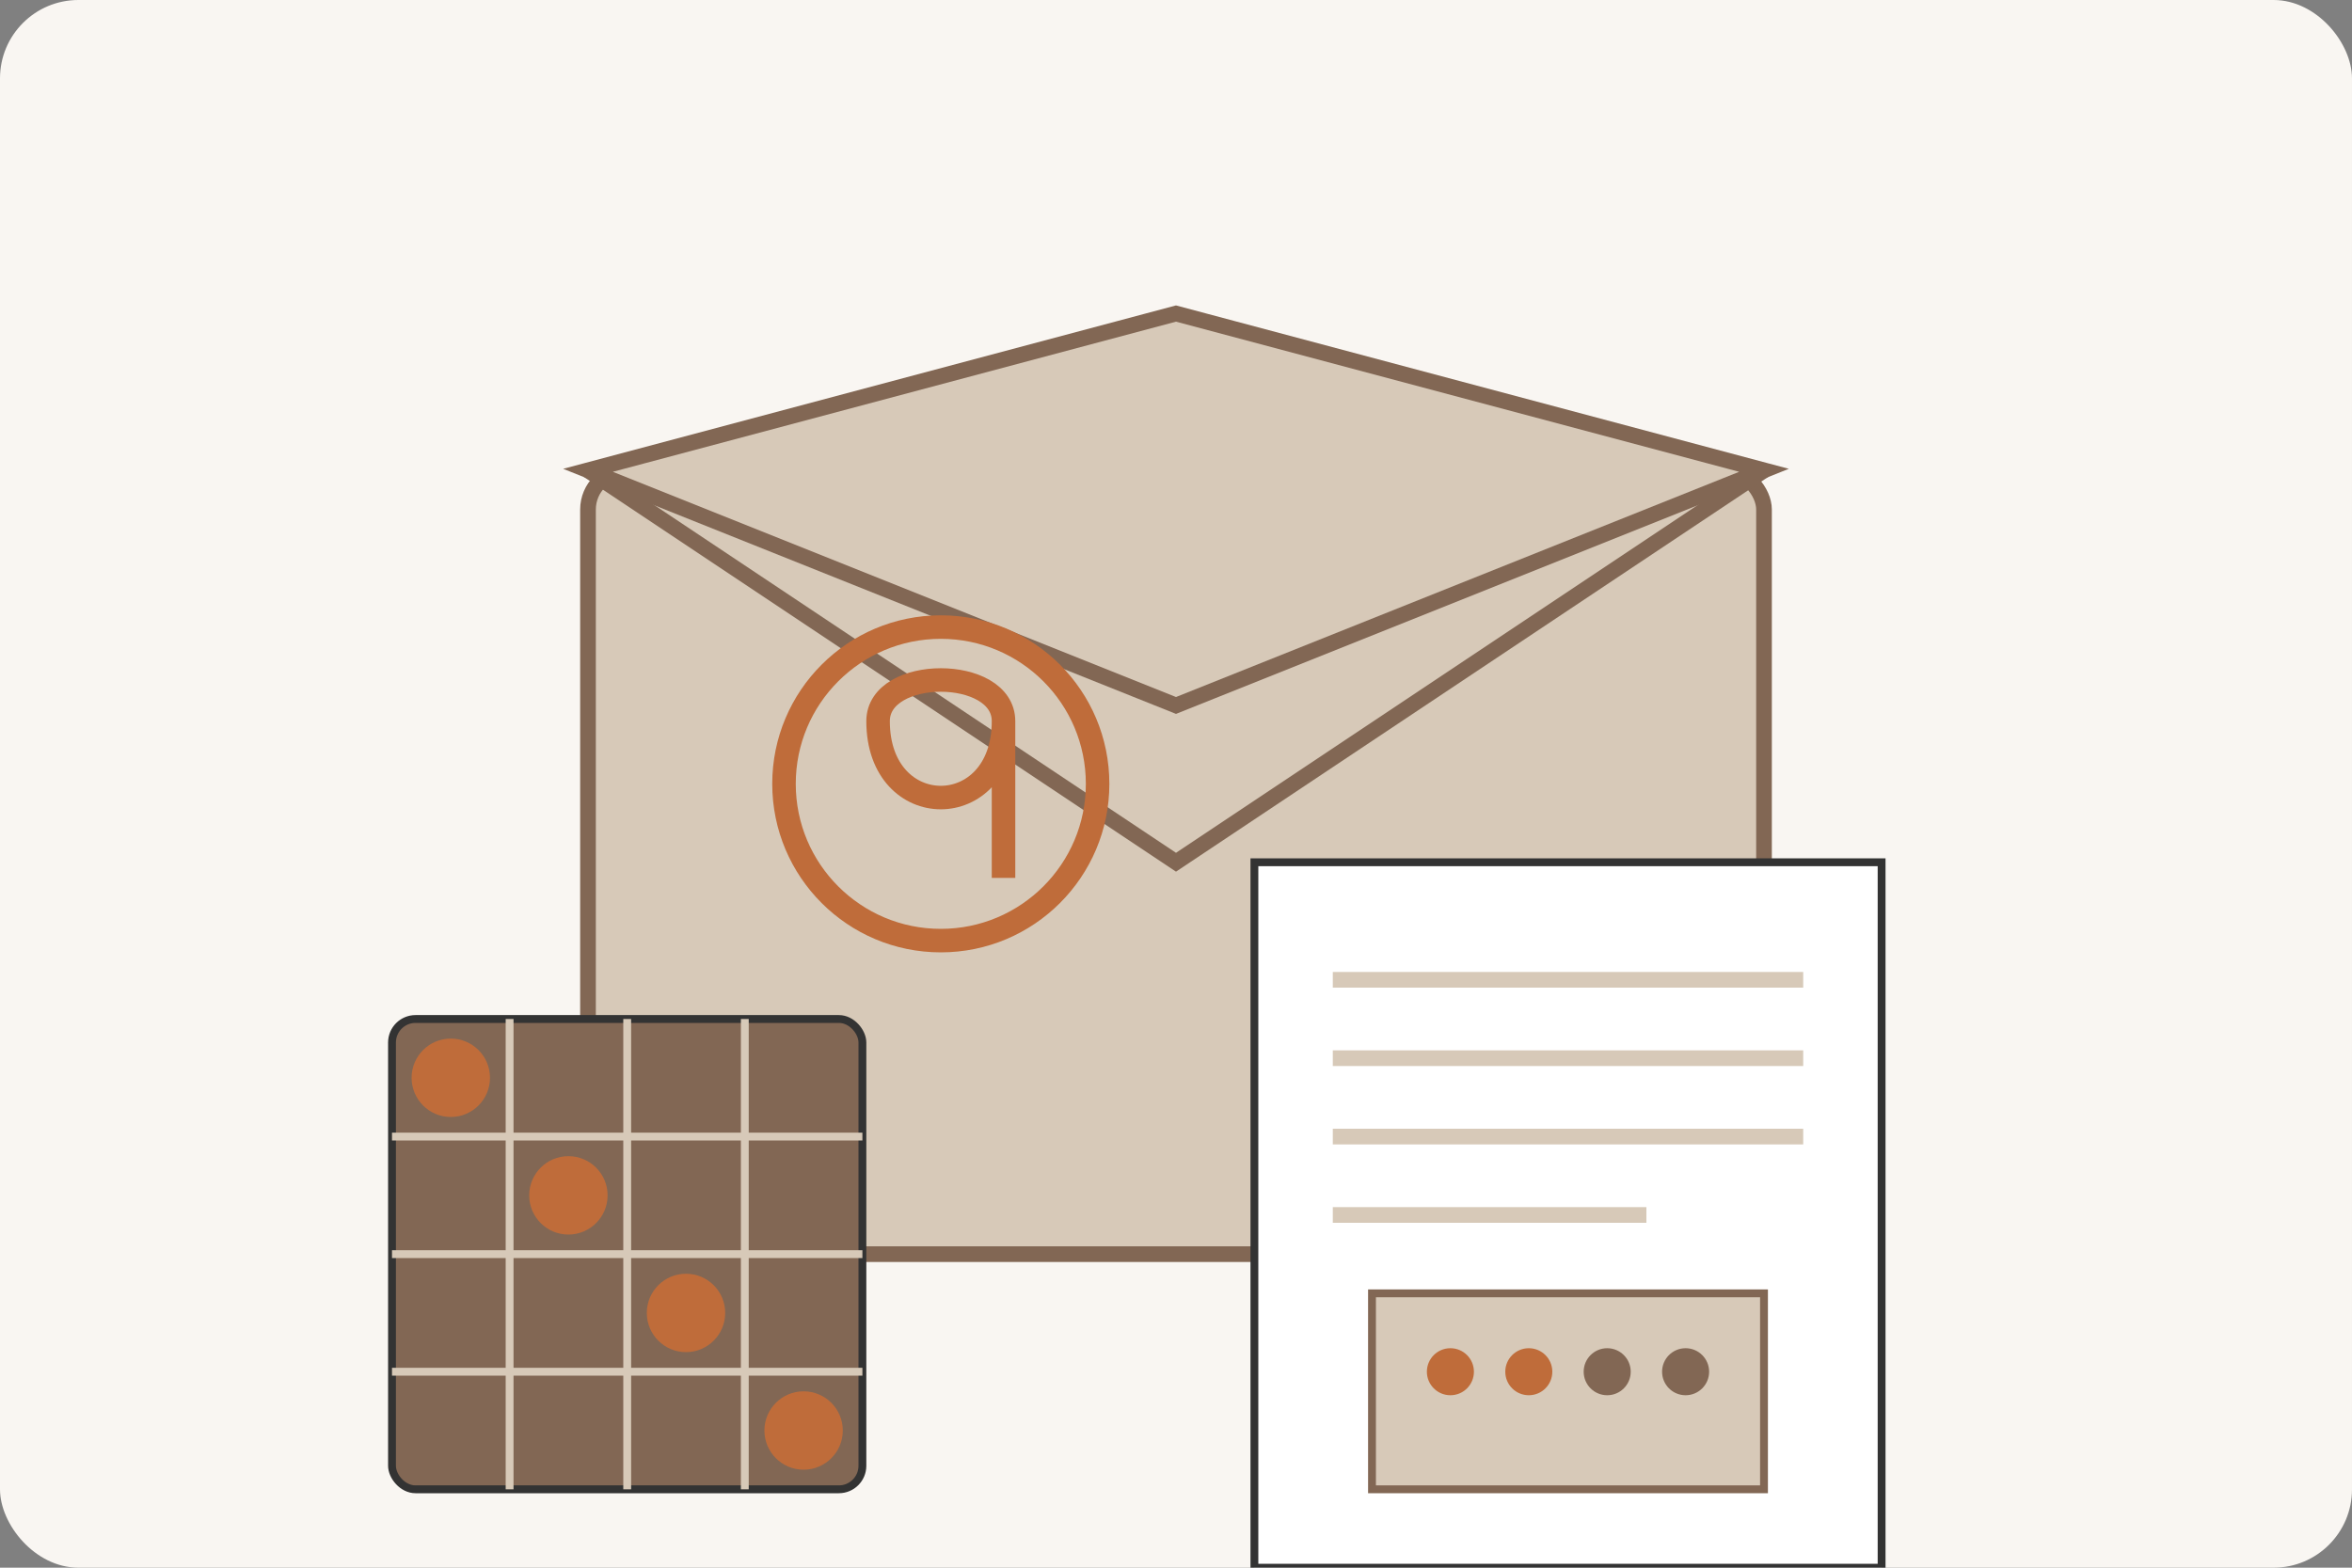
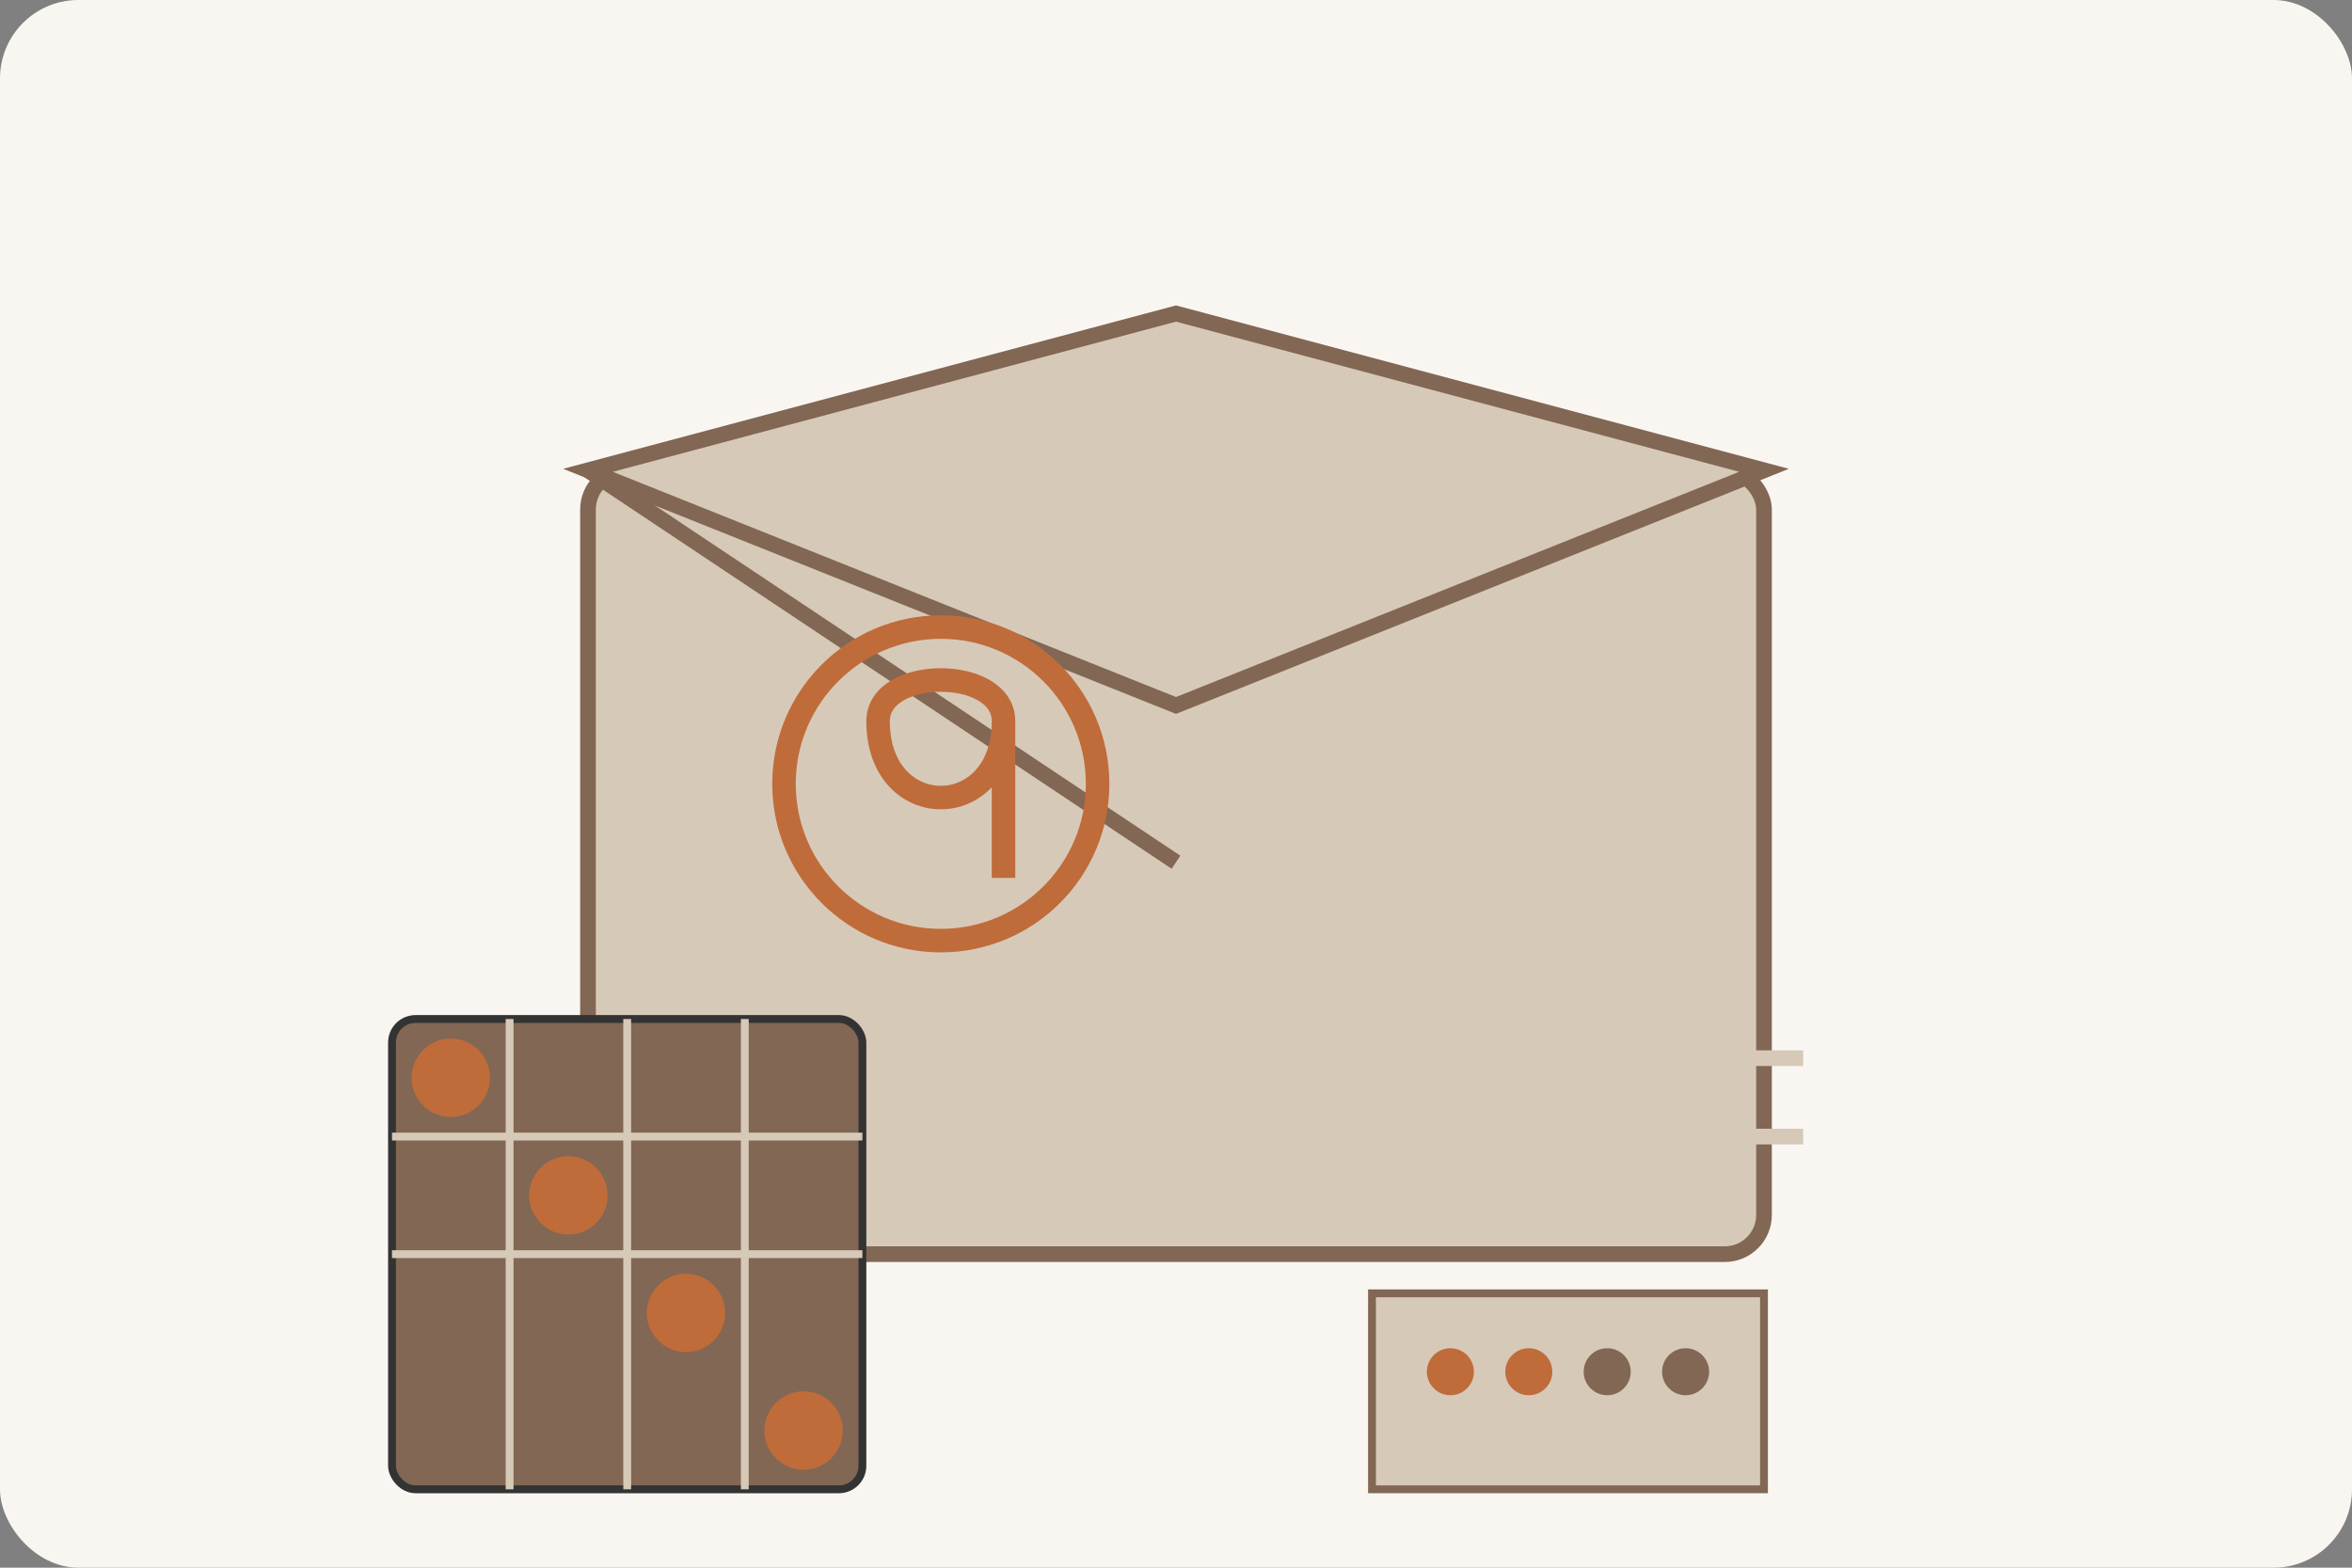
<svg xmlns="http://www.w3.org/2000/svg" width="300" height="200" viewBox="0 0 300 200">
  <rect x="0" y="0" width="300" height="200" fill="#808080" stroke="none" />
  <defs>
    <style>
      .bg { fill: #f9f6f2; }
      .primary { fill: #826754; }
      .secondary { fill: #d7c9b8; }
      .accent { fill: #bf6c3a; }
      .text-color { fill: #333333; }
      .light-text { fill: #f5f5f5; }
    </style>
  </defs>
  <rect class="bg" x="0" y="0" width="300" height="200" rx="10" ry="10" />
  <g transform="translate(75, 40)">
    <rect x="0" y="20" width="150" height="100" rx="5" ry="5" fill="#d7c9b8" stroke="#826754" stroke-width="2" />
-     <path d="M0,20 L75,70 L150,20" fill="none" stroke="#826754" stroke-width="2" />
+     <path d="M0,20 L75,70 " fill="none" stroke="#826754" stroke-width="2" />
    <path d="M0,20 L75,0 L150,20 L75,50 Z" fill="#d7c9b8" stroke="#826754" stroke-width="2" />
  </g>
  <g transform="translate(50, 130)">
    <rect x="0" y="0" width="60" height="60" rx="3" ry="3" fill="#826754" stroke="#333333" stroke-width="1" />
    <line x1="15" y1="0" x2="15" y2="60" stroke="#d7c9b8" stroke-width="1" />
    <line x1="30" y1="0" x2="30" y2="60" stroke="#d7c9b8" stroke-width="1" />
    <line x1="45" y1="0" x2="45" y2="60" stroke="#d7c9b8" stroke-width="1" />
    <line x1="0" y1="15" x2="60" y2="15" stroke="#d7c9b8" stroke-width="1" />
    <line x1="0" y1="30" x2="60" y2="30" stroke="#d7c9b8" stroke-width="1" />
-     <line x1="0" y1="45" x2="60" y2="45" stroke="#d7c9b8" stroke-width="1" />
    <circle cx="7.5" cy="7.5" r="5" fill="#bf6c3a" />
    <circle cx="22.5" cy="22.5" r="5" fill="#bf6c3a" />
    <circle cx="37.5" cy="37.5" r="5" fill="#bf6c3a" />
    <circle cx="52.5" cy="52.5" r="5" fill="#bf6c3a" />
  </g>
  <g transform="translate(160, 110)">
-     <rect x="0" y="0" width="80" height="90" fill="white" stroke="#333333" stroke-width="1" />
-     <line x1="10" y1="15" x2="70" y2="15" stroke="#d7c9b8" stroke-width="2" />
    <line x1="10" y1="25" x2="70" y2="25" stroke="#d7c9b8" stroke-width="2" />
    <line x1="10" y1="35" x2="70" y2="35" stroke="#d7c9b8" stroke-width="2" />
-     <line x1="10" y1="45" x2="50" y2="45" stroke="#d7c9b8" stroke-width="2" />
    <rect x="15" y="55" width="50" height="25" fill="#d7c9b8" stroke="#826754" stroke-width="1" />
    <circle cx="25" cy="65" r="3" fill="#bf6c3a" />
    <circle cx="35" cy="65" r="3" fill="#bf6c3a" />
    <circle cx="45" cy="65" r="3" fill="#826754" />
    <circle cx="55" cy="65" r="3" fill="#826754" />
  </g>
  <g transform="translate(120, 100)">
    <circle cx="0" cy="0" r="20" fill="none" stroke="#bf6c3a" stroke-width="3" />
    <path d="M-8,-8 C-8,5 8,5 8,-8 C8,-15 -8,-15 -8,-8 Z M8,-8 L8,12" fill="none" stroke="#bf6c3a" stroke-width="3" />
  </g>
</svg>